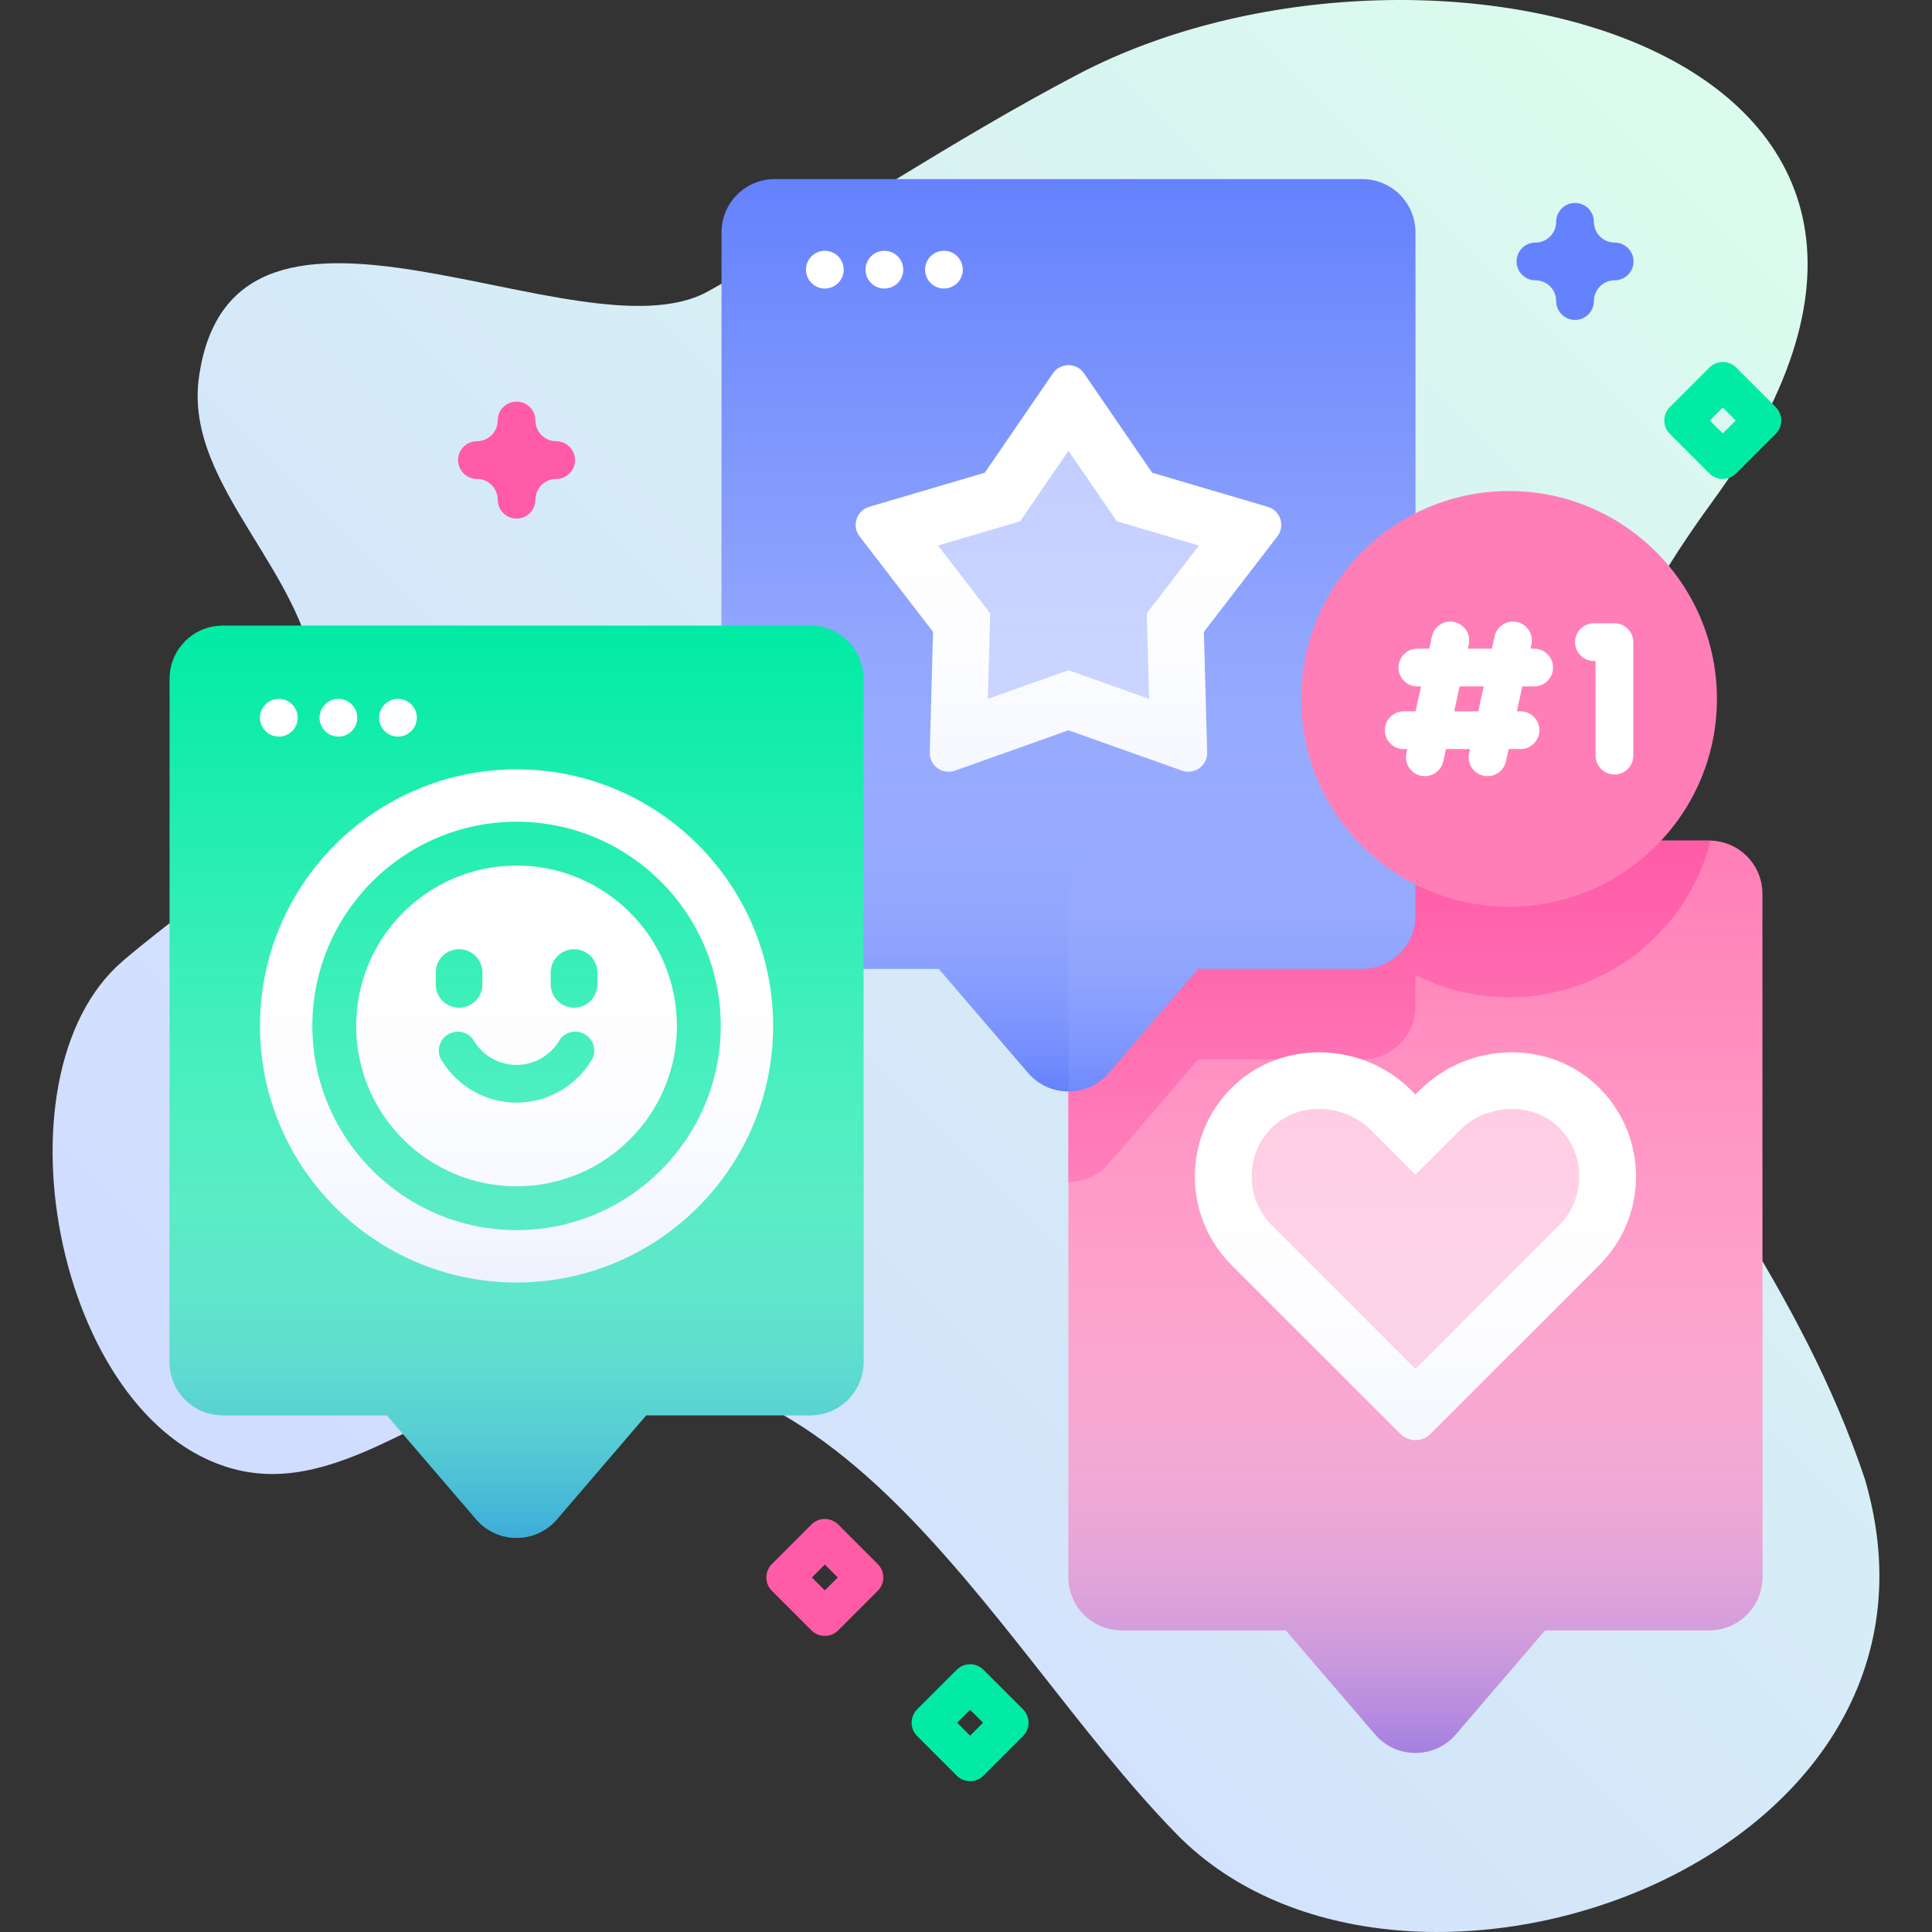
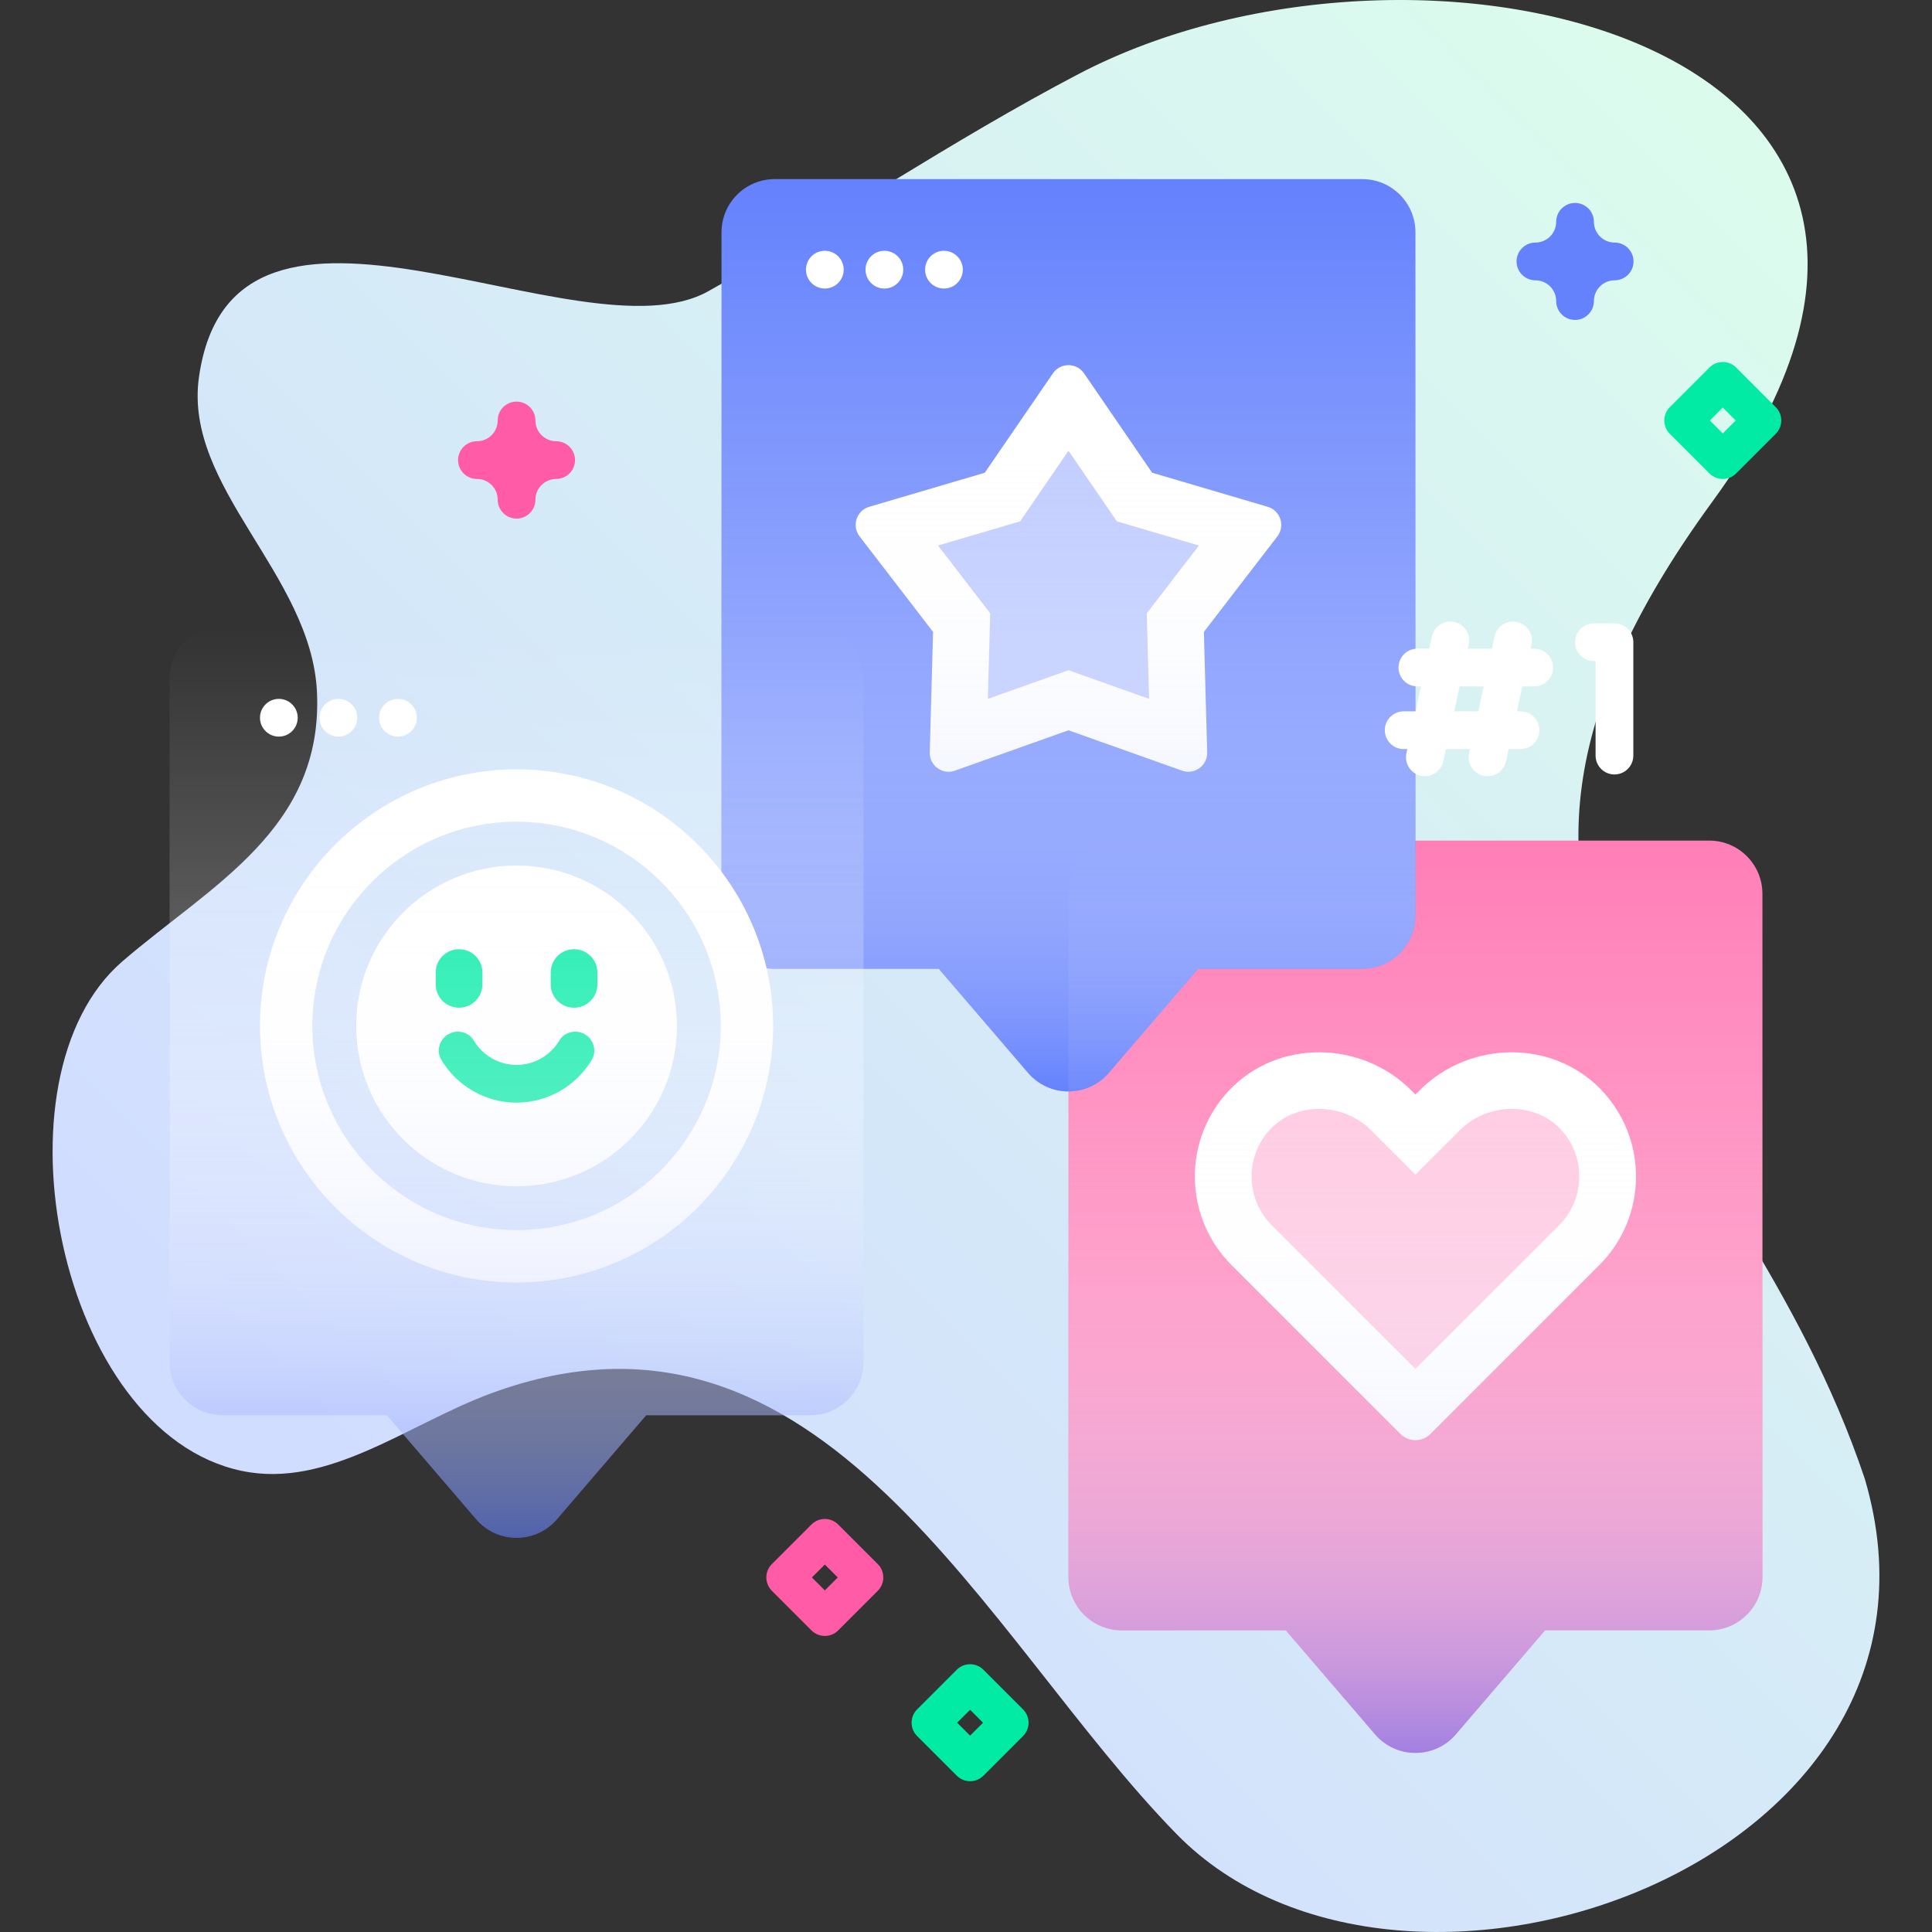
<svg xmlns="http://www.w3.org/2000/svg" xmlns:xlink="http://www.w3.org/1999/xlink" id="Capa_1" enable-background="new 0 0 512 512" height="512" viewBox="0 0 512 512" width="512">
  <rect x="0" y="0" width="512" height="512" fill="#333333" stroke="none" />
  <linearGradient id="SVGID_1_" gradientUnits="userSpaceOnUse" x1="104.34" x2="488.547" y1="440.466" y2="56.259">
    <stop offset=".049" stop-color="#d1ddff" />
    <stop offset=".999" stop-color="#dbfced" />
  </linearGradient>
  <linearGradient id="lg1">
    <stop offset="0" stop-color="#6582fd" stop-opacity=".6" />
    <stop offset=".05" stop-color="#839afd" stop-opacity=".57" />
    <stop offset=".116" stop-color="#a4b5fe" stop-opacity=".53" />
    <stop offset=".19" stop-color="#c1ccfe" stop-opacity=".486" />
    <stop offset=".273" stop-color="#d8dffe" stop-opacity=".436" />
    <stop offset=".368" stop-color="#e9edff" stop-opacity=".379" />
    <stop offset=".482" stop-color="#f6f8ff" stop-opacity=".31" />
    <stop offset=".635" stop-color="#fdfdff" stop-opacity=".218" />
    <stop offset=".997" stop-color="#fff" stop-opacity="0" />
  </linearGradient>
  <linearGradient id="SVGID_00000132800649489798560790000013996467749275961249_" gradientUnits="userSpaceOnUse" x1="375.107" x2="375.107" xlink:href="#lg1" y1="464.537" y2="222.765" />
  <linearGradient id="SVGID_00000056394863336788649930000017099772034101147027_" gradientUnits="userSpaceOnUse" x1="283.158" x2="283.158" xlink:href="#lg1" y1="289.235" y2="47.463" />
  <linearGradient id="SVGID_00000078762164218708433330000015045821971257006492_" gradientUnits="userSpaceOnUse" x1="136.893" x2="136.893" xlink:href="#lg1" y1="407.556" y2="165.785" />
  <g>
    <g>
      <path d="m494.189 391.904c-34.395-102.635-125.942-141.855-40.377-258.987 88.39-120.999-76.801-161.06-168.001-113.29-33.616 17.608-65.006 39.008-98.12 57.558-33.812 18.941-125.975-40.916-134.968 22.783-4.121 29.193 29.781 52.269 31.273 83.383 1.743 36.336-28.078 51.202-51.534 71.394-35.673 30.71-16.936 124.87 31.587 135.051 22.938 4.813 44.086-12.428 66.073-20.534 87.993-32.442 130.704 64.719 181.72 116.821 59.946 61.22 212.352 7.617 182.347-94.179z" fill="url(#SVGID_1_)" />
    </g>
    <g>
      <g>
        <g>
          <g>
            <g>
              <path d="m452.956 222.765h-155.697c-7.788 0-14.101 6.313-14.101 14.101v181.079c0 7.788 6.313 14.101 14.101 14.101h43.491l23.656 27.571c5.627 6.559 15.776 6.559 21.404 0l23.656-27.571h43.491c7.788 0 14.101-6.313 14.101-14.101v-181.079c-.001-7.787-6.314-14.101-14.102-14.101z" fill="#ff7eb7" />
-               <path d="m453.32 222.78c-6.05 23.86-27.66 41.51-53.4 41.51-8.93 0-17.35-2.14-24.81-5.91v8.26c0 7.79-6.32 14.1-14.1 14.1h-43.49l-23.66 27.58c-2.82 3.28-6.76 4.91-10.7 4.91v-76.36c0-7.79 6.31-14.1 14.1-14.1h155.7c.12 0 .24 0 .36.01z" fill="#ff5ba7" />
              <path d="m424.281 288.753c-12.913-13.406-34.86-12.999-48.022.162l-1.151 1.152-1.153-1.153c-13.162-13.16-35.109-13.566-48.021-.161-12.522 13-12.374 33.691.445 46.509l44.735 44.735c2.206 2.206 5.782 2.206 7.988 0l44.735-44.735c12.818-12.818 12.966-33.509.444-46.509z" fill="#fff" />
              <path d="m336.984 324.656c-6.967-6.967-7.078-18.405-.247-25.496 3.285-3.411 7.843-5.29 12.833-5.29 5.164 0 10.187 2.06 13.778 5.651l11.759 11.759 11.758-11.758c3.592-3.592 8.614-5.652 13.779-5.652 4.99 0 9.548 1.878 12.833 5.289 6.831 7.091 6.72 18.529-.247 25.497l-38.123 38.123z" fill="#ffc3de" />
            </g>
          </g>
          <g>
            <g>
              <path d="m361.006 47.463h-155.697c-7.788 0-14.101 6.313-14.101 14.101v181.079c0 7.788 6.313 14.101 14.101 14.101h43.491l23.656 27.571c5.627 6.559 15.776 6.559 21.404 0l23.656-27.571h43.491c7.788 0 14.101-6.313 14.101-14.101v-181.079c-.001-7.788-6.314-14.101-14.102-14.101z" fill="#6582fd" />
              <path d="m283.157 193.532 30.087 10.699c3.31 1.177 6.77-1.337 6.673-4.848l-.878-31.921 19.473-25.309c2.142-2.784.821-6.852-2.549-7.845l-30.63-9.029-18.052-26.341c-1.986-2.898-6.263-2.898-8.249 0l-18.052 26.341-30.63 9.029c-3.37.993-4.691 5.061-2.549 7.845l19.473 25.309-.878 31.921c-.097 3.512 3.363 6.026 6.673 4.848z" fill="#fff" />
              <g fill="#fff">
                <circle cx="218.587" cy="71.463" r="5" />
                <circle cx="234.372" cy="71.463" r="5" />
                <circle cx="250.157" cy="71.463" r="5" />
              </g>
              <path d="m283.158 177.612-21.366 7.597.624-22.667-13.828-17.972 21.75-6.412 12.82-18.704 12.819 18.704 21.75 6.412-13.827 17.972.623 22.667z" fill="#b6c4ff" />
            </g>
          </g>
        </g>
        <g>
          <path d="m452.956 222.765h-155.697c-7.788 0-14.101 6.313-14.101 14.101v181.079c0 7.788 6.313 14.101 14.101 14.101h43.491l23.656 27.571c5.627 6.559 15.776 6.559 21.404 0l23.656-27.571h43.491c7.788 0 14.101-6.313 14.101-14.101v-181.079c-.001-7.787-6.314-14.101-14.102-14.101z" fill="url(#SVGID_00000132800649489798560790000013996467749275961249_)" />
          <path d="m361.006 47.463h-155.697c-7.788 0-14.101 6.313-14.101 14.101v181.079c0 7.788 6.313 14.101 14.101 14.101h43.491l23.656 27.571c5.627 6.559 15.776 6.559 21.404 0l23.656-27.571h43.491c7.788 0 14.101-6.313 14.101-14.101v-181.079c-.001-7.788-6.314-14.101-14.102-14.101z" fill="url(#SVGID_00000056394863336788649930000017099772034101147027_)" />
-           <circle cx="399.921" cy="185.209" fill="#ff7eb7" r="55.082" />
          <g fill="#fff">
            <path d="m427.847 165.178h-5.444c-2.761 0-5 2.239-5 5s2.239 5 5 5h.444v25.062c0 2.761 2.239 5 5 5s5-2.239 5-5v-30.062c0-2.761-2.238-5-5-5z" />
            <path d="m406.578 171.906h-.967l.242-1.11c.588-2.698-1.121-5.362-3.819-5.951-2.696-.587-5.362 1.122-5.951 3.819l-.708 3.242h-6.371l.242-1.11c.588-2.698-1.121-5.362-3.819-5.951-2.696-.587-5.362 1.122-5.951 3.819l-.708 3.242h-3.15c-2.761 0-5 2.239-5 5s2.239 5 5 5h.968l-1.442 6.606h-3.15c-2.761 0-5 2.239-5 5s2.239 5 5 5h.967l-.242 1.11c-.588 2.698 1.121 5.362 3.819 5.951.359.078.718.116 1.071.116 2.3 0 4.37-1.596 4.88-3.935l.708-3.242h6.371l-.242 1.11c-.588 2.698 1.121 5.362 3.819 5.951.359.078.718.116 1.071.116 2.3 0 4.37-1.596 4.88-3.935l.708-3.242h3.15c2.761 0 5-2.239 5-5s-2.239-5-5-5h-.968l1.442-6.606h3.15c2.761 0 5-2.239 5-5s-2.239-5-5-5zm-14.827 16.606h-6.371l1.442-6.606h6.371z" />
          </g>
        </g>
      </g>
      <g>
        <path d="m417.403 84.785c-2.762 0-5-2.239-5-5 0-3.033-2.468-5.5-5.5-5.5-2.762 0-5-2.239-5-5s2.238-5 5-5c3.032 0 5.5-2.467 5.5-5.5 0-2.761 2.238-5 5-5s5 2.239 5 5c0 3.033 2.468 5.5 5.5 5.5 2.762 0 5 2.239 5 5s-2.238 5-5 5c-3.032 0-5.5 2.467-5.5 5.5 0 2.761-2.238 5-5 5z" fill="#6582fd" />
      </g>
      <g>
        <path d="m136.893 137.43c-2.762 0-5-2.239-5-5 0-3.033-2.468-5.5-5.5-5.5-2.762 0-5-2.239-5-5s2.238-5 5-5c3.032 0 5.5-2.467 5.5-5.5 0-2.761 2.238-5 5-5s5 2.239 5 5c0 3.033 2.468 5.5 5.5 5.5 2.762 0 5 2.239 5 5s-2.238 5-5 5c-3.032 0-5.5 2.467-5.5 5.5 0 2.761-2.239 5-5 5z" fill="#ff5ba7" />
      </g>
      <g>
        <path d="m257.083 472.037c-1.279 0-2.56-.488-3.535-1.464l-10.5-10.5c-1.953-1.953-1.953-5.119 0-7.071l10.5-10.5c1.951-1.952 5.119-1.952 7.07 0l10.5 10.5c1.953 1.953 1.953 5.119 0 7.071l-10.5 10.5c-.975.976-2.256 1.464-3.535 1.464zm-3.429-15.5 3.429 3.429 3.429-3.429-3.429-3.429z" fill="#01eba4" />
      </g>
      <g>
        <path d="m456.557 126.932c-1.279 0-2.56-.488-3.535-1.464l-10.5-10.5c-1.953-1.953-1.953-5.119 0-7.071l10.5-10.5c1.951-1.952 5.119-1.952 7.07 0l10.5 10.5c1.953 1.953 1.953 5.119 0 7.071l-10.5 10.5c-.976.976-2.256 1.464-3.535 1.464zm-3.429-15.5 3.429 3.429 3.429-3.429-3.429-3.429z" fill="#01eba4" />
      </g>
      <g>
        <path d="m218.587 433.541c-1.279 0-2.56-.488-3.535-1.464l-10.5-10.5c-1.953-1.953-1.953-5.119 0-7.071l10.5-10.5c1.951-1.952 5.119-1.952 7.07 0l10.5 10.5c1.953 1.953 1.953 5.119 0 7.071l-10.5 10.5c-.976.975-2.256 1.464-3.535 1.464zm-3.429-15.5 3.429 3.429 3.429-3.429-3.429-3.429z" fill="#ff5ba7" />
      </g>
    </g>
    <g>
      <g>
        <g>
-           <path d="m59.044 165.785h155.697c7.788 0 14.101 6.313 14.101 14.101v181.079c0 7.788-6.313 14.101-14.101 14.101h-43.491l-23.656 27.571c-5.627 6.559-15.776 6.559-21.404 0l-23.656-27.571h-43.49c-7.788 0-14.101-6.313-14.101-14.101v-181.079c0-7.788 6.313-14.101 14.101-14.101z" fill="#01eba4" />
          <g>
            <g>
              <path d="m136.893 339.876c-37.493 0-67.996-30.503-67.996-67.996s30.503-67.996 67.996-67.996 67.996 30.503 67.996 67.996-30.503 67.996-67.996 67.996zm-57.996-149.667c0 2.761-2.239 5-5 5s-5-2.239-5-5 2.239-5 5-5 5 2.239 5 5zm15.785 0c0 2.761-2.239 5-5 5s-5-2.239-5-5 2.239-5 5-5 5 2.239 5 5zm15.785 0c0 2.761-2.239 5-5 5s-5-2.239-5-5 2.239-5 5-5 5 2.239 5 5zm26.426 27.556c-29.839 0-54.115 24.276-54.115 54.115s24.276 54.114 54.115 54.114 54.115-24.275 54.115-54.114-24.276-54.115-54.115-54.115z" fill="#fff" />
            </g>
            <circle cx="136.893" cy="271.88" fill="#fff" r="42.5" />
            <g>
              <g>
                <g>
                  <path d="m121.657 267.053c-3.415 0-6.184-2.769-6.184-6.184v-3.138c0-3.415 2.769-6.184 6.184-6.184s6.184 2.769 6.184 6.184v3.138c-.001 3.416-2.769 6.184-6.184 6.184z" fill="#01eba4" />
                </g>
                <g>
                  <path d="m152.128 267.053c-3.415 0-6.184-2.769-6.184-6.184v-3.138c0-3.415 2.769-6.184 6.184-6.184s6.184 2.769 6.184 6.184v3.138c0 3.416-2.769 6.184-6.184 6.184z" fill="#01eba4" />
                </g>
              </g>
              <path d="m136.893 292.211c8.3 0 15.818-4.449 19.928-11.339 1.672-2.802.103-6.434-3.046-7.288-2.119-.574-4.413.27-5.535 2.157-2.336 3.931-6.619 6.471-11.347 6.471s-9.01-2.54-11.347-6.471c-1.122-1.887-3.416-2.732-5.535-2.157-3.149.854-4.718 4.486-3.047 7.288 4.111 6.89 11.628 11.339 19.929 11.339z" fill="#01eba4" />
            </g>
          </g>
        </g>
      </g>
      <path d="m59.044 165.785h155.697c7.788 0 14.101 6.313 14.101 14.101v181.079c0 7.788-6.313 14.101-14.101 14.101h-43.491l-23.656 27.571c-5.627 6.559-15.776 6.559-21.404 0l-23.656-27.571h-43.49c-7.788 0-14.101-6.313-14.101-14.101v-181.079c0-7.788 6.313-14.101 14.101-14.101z" fill="url(#SVGID_00000078762164218708433330000015045821971257006492_)" />
    </g>
  </g>
</svg>